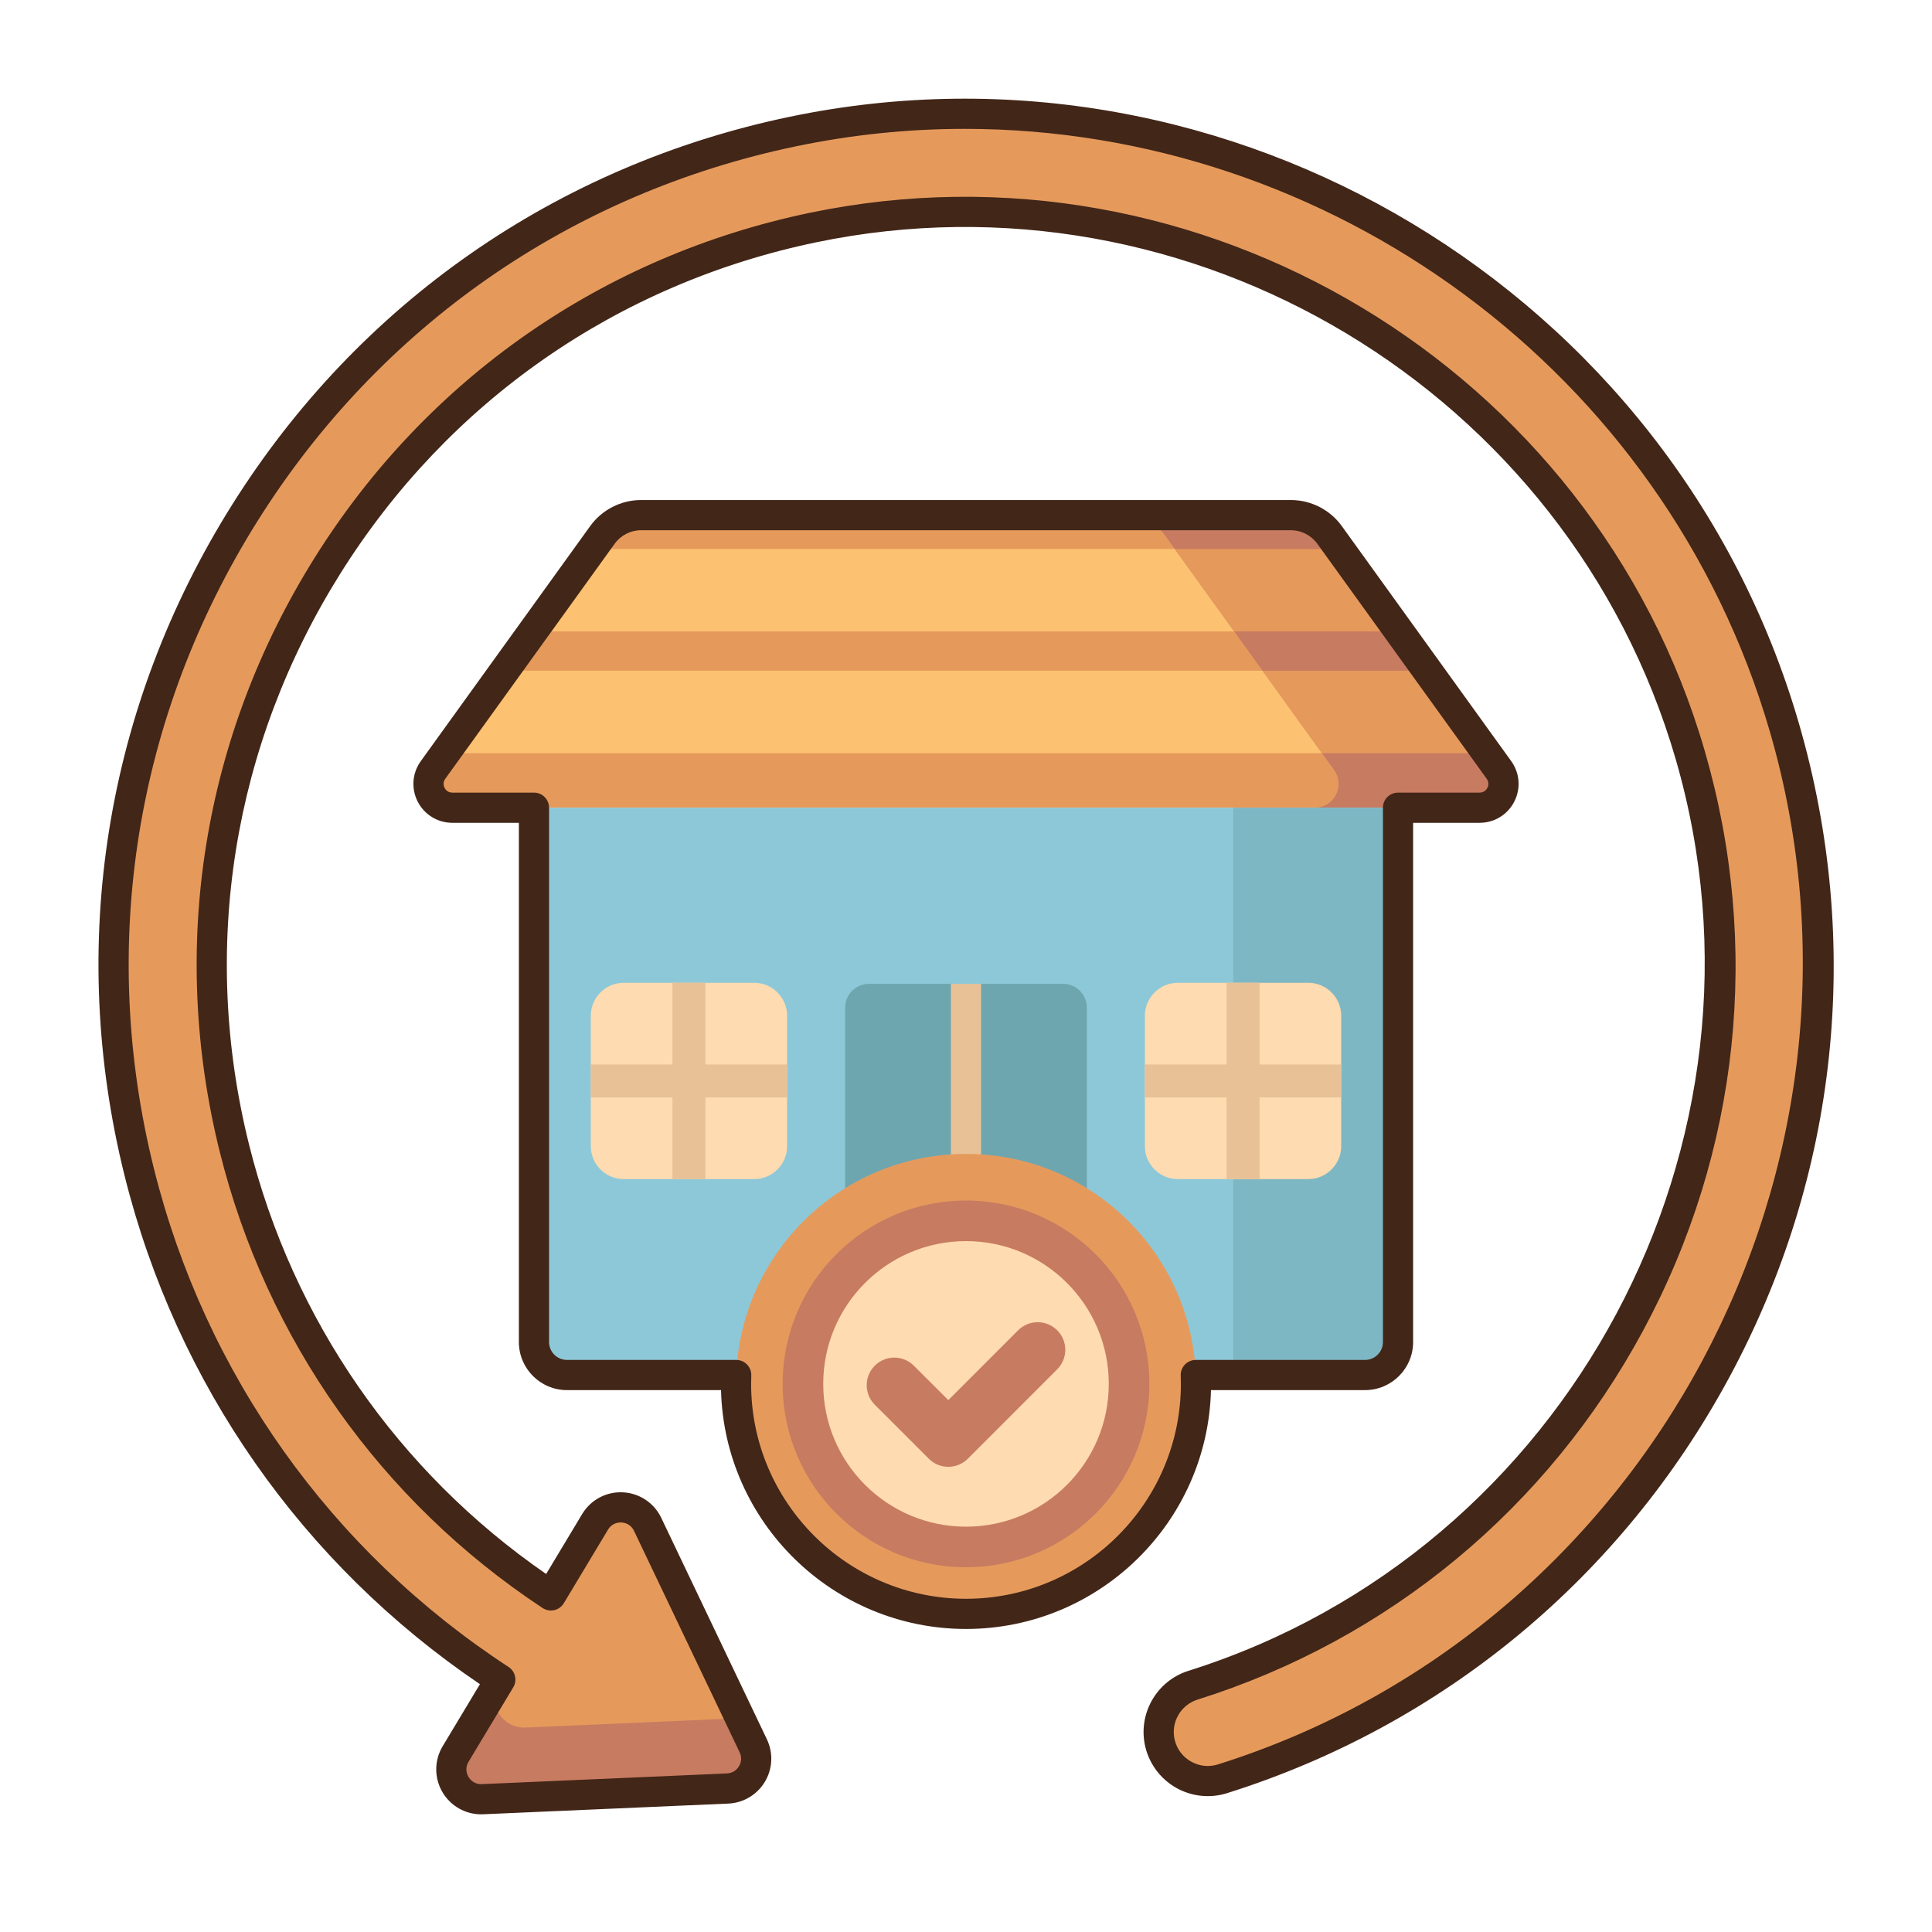
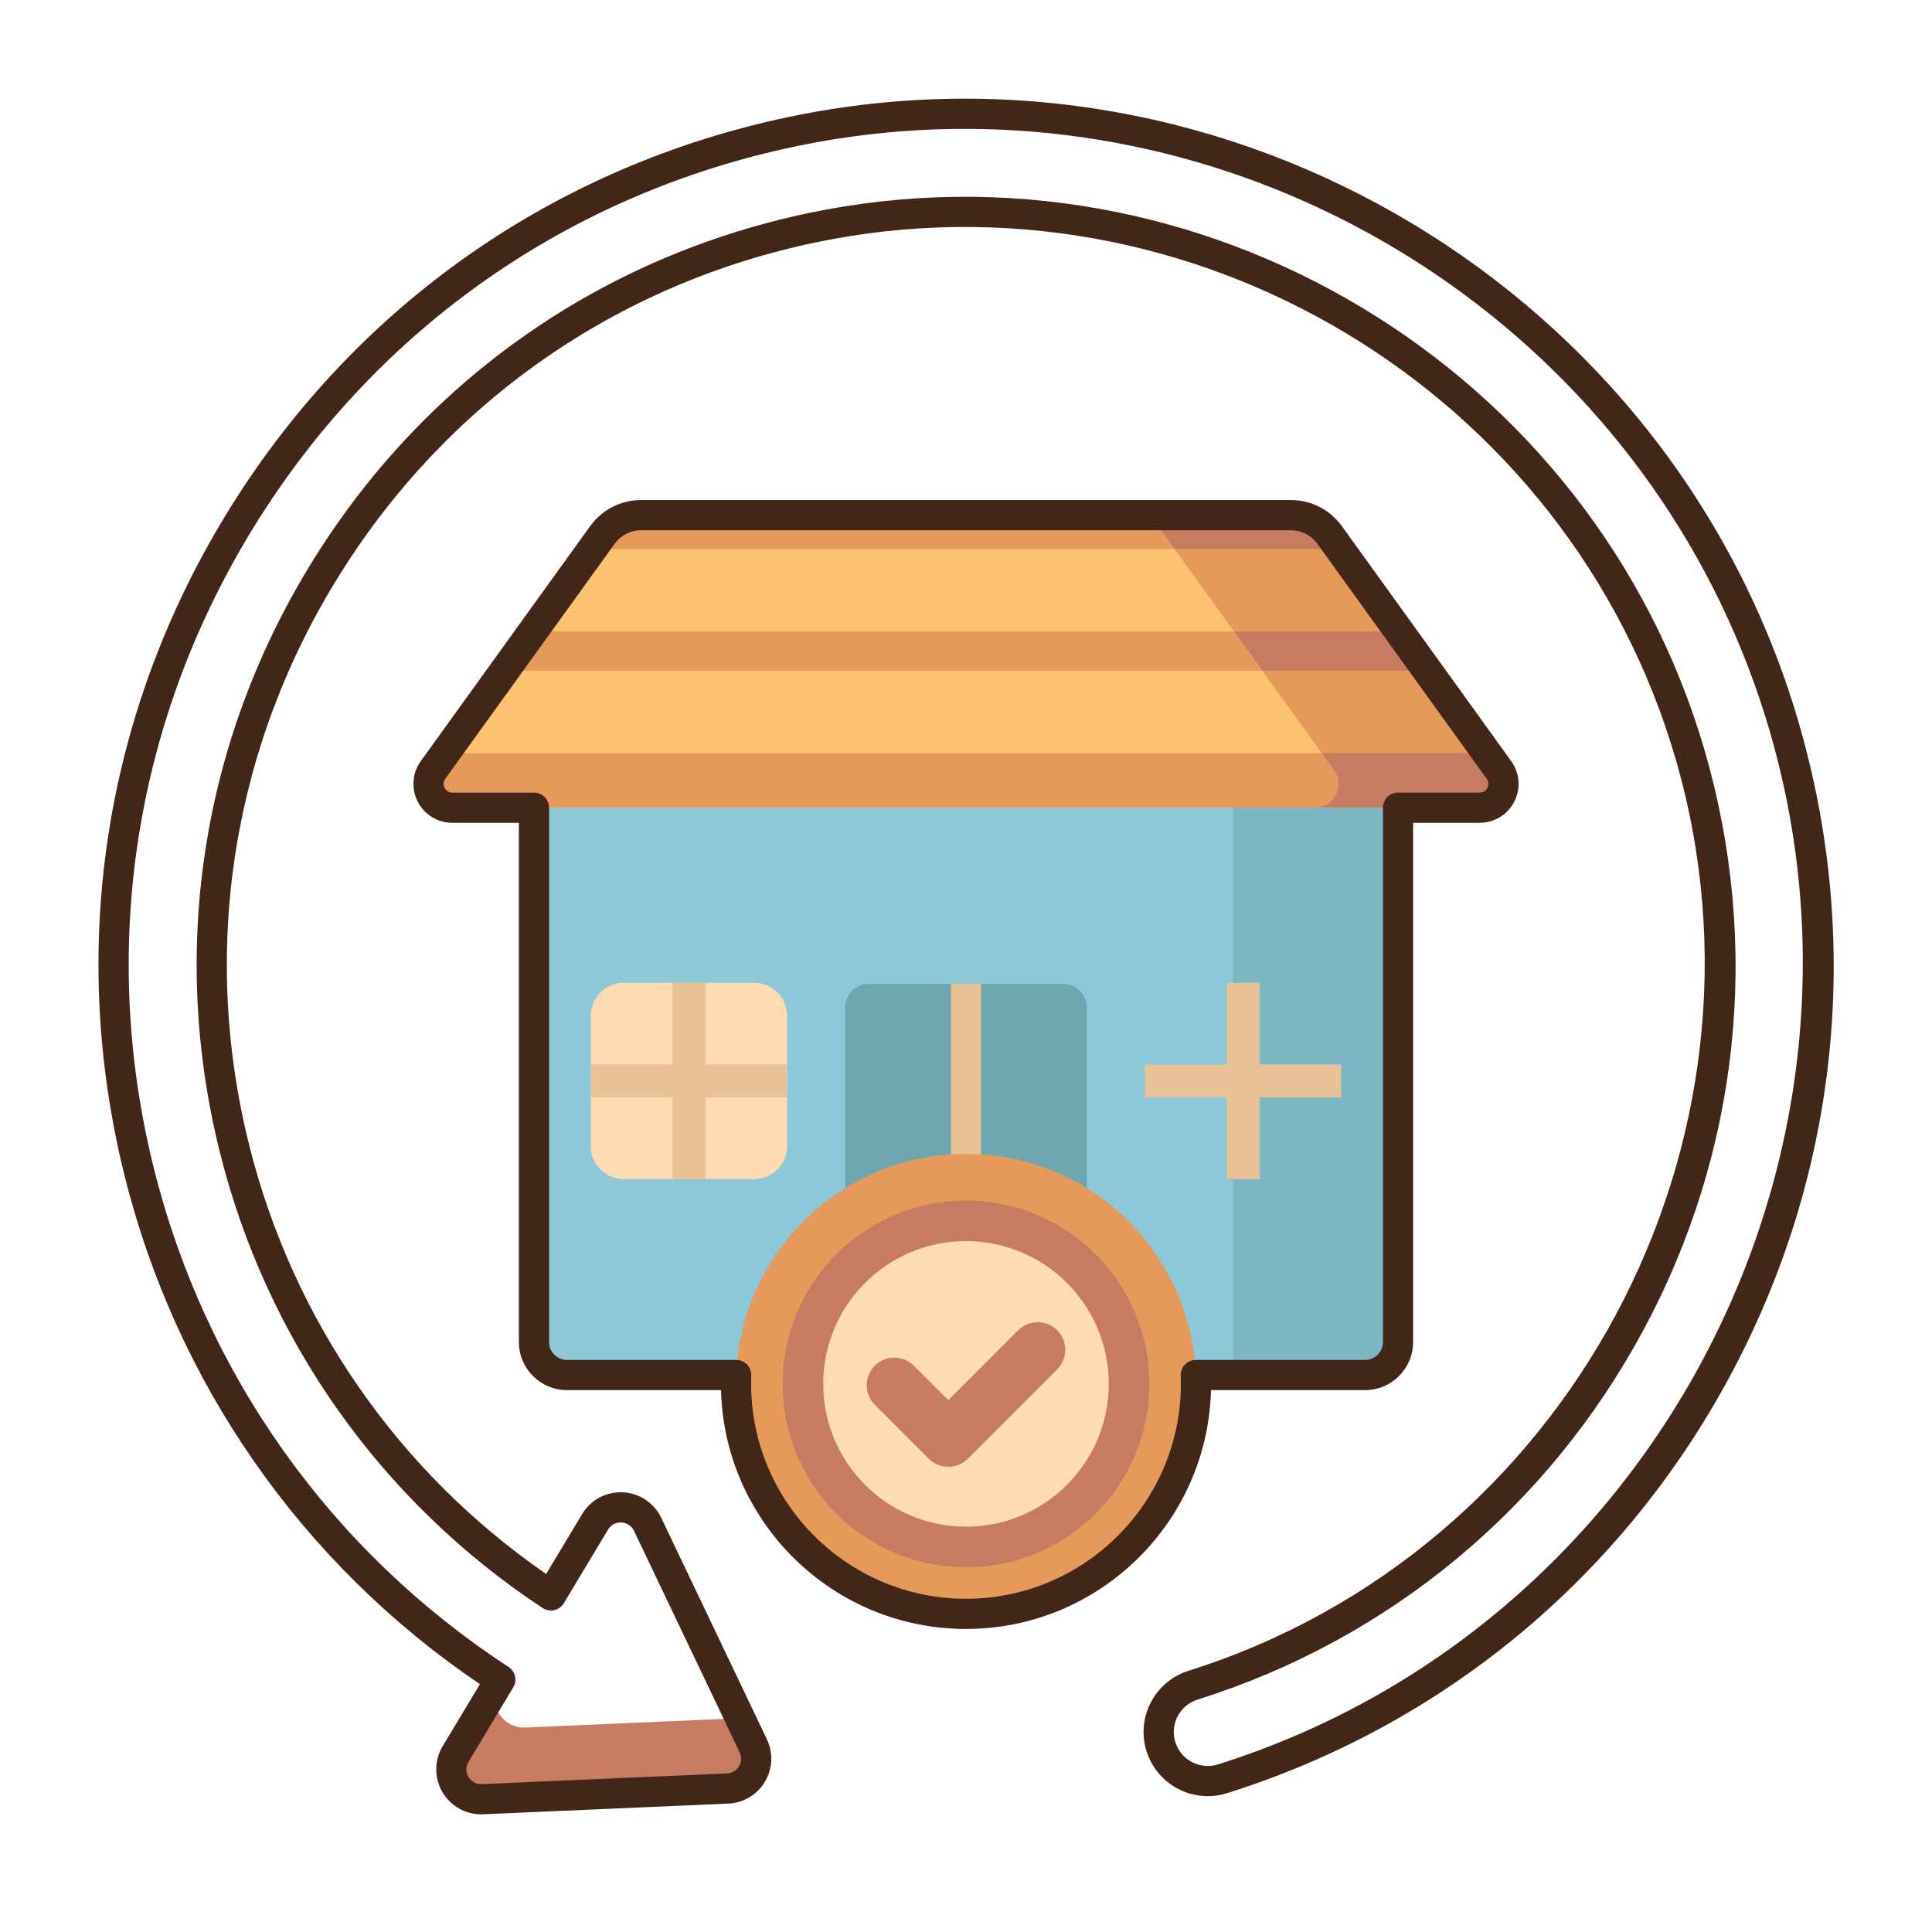
<svg xmlns="http://www.w3.org/2000/svg" version="1.1" id="Layer_1" x="0px" y="0px" viewBox="0 0 256 256" enable-background="new 0 0 256 256" xml:space="preserve">
  <g>
    <g>
      <g>
        <g>
          <g>
-             <path fill="#E59A5C" d="M161.981,235.7c57.846-18.197,91.768-79.795,74.45-139.332C220.05,40.049,162.472,5.453,105.055,17.43       C42.071,30.567,3.03,93.461,18.452,155.316c7.908,31.717,29.157,58.433,58.298,73.297l5.907-11.581       c-25.789-13.154-44.593-36.796-51.591-64.862c-13.647-54.735,20.9-110.388,76.633-122.013       c50.807-10.598,101.757,20.016,116.253,69.851c15.323,52.68-14.689,107.183-65.87,123.289       c-3.279,1.032-5.192,4.431-4.361,7.766v0C154.626,234.697,158.41,236.823,161.981,235.7z" />
-           </g>
+             </g>
        </g>
        <g>
-           <path fill="#E59A5C" d="M60.37,232.412l18.482-30.759c1.625-2.704,5.605-2.513,6.963,0.334l13.997,29.342      c1.221,2.559-0.567,5.533-3.399,5.657l-32.479,1.417C60.783,238.541,58.745,235.116,60.37,232.412z" />
-         </g>
+           </g>
        <g>
          <path fill="#C77B61" d="M60.37,232.412l5.704-9.493c-1.625,2.704,0.413,6.129,3.564,5.991l28.428-1.24l1.746,3.659      c1.221,2.559-0.567,5.533-3.399,5.657l-32.479,1.417C60.783,238.541,58.745,235.116,60.37,232.412z" />
        </g>
      </g>
      <g>
        <g>
          <g>
            <path fill="#E59A5C" d="M196.062,107.026c2.573,0,4.065-2.914,2.56-5.001l-22.448-31.146c-1.186-1.646-3.091-2.621-5.12-2.621       H84.946c-2.029,0-3.934,0.975-5.12,2.621l-22.448,31.146c-1.504,2.087-0.013,5.001,2.56,5.001H196.062z" />
          </g>
          <g>
            <polygon fill="#FCC171" points="70.608,83.669 185.392,83.669 177.519,72.744 78.481,72.744      " />
          </g>
          <g>
            <polygon fill="#FCC171" points="58.982,99.799 197.018,99.799 189.145,88.875 66.855,88.875      " />
          </g>
          <g>
            <path fill="#C77B61" d="M198.622,102.025l-22.448-31.146c-1.186-1.646-3.091-2.621-5.12-2.621h-21.849       c2.029,0,3.934,0.975,5.12,2.621l22.448,31.146c1.504,2.087,0.013,5.001-2.56,5.001h21.849       C198.635,107.026,200.126,104.112,198.622,102.025z" />
          </g>
          <g>
            <polygon fill="#E59A5C" points="189.145,88.875 167.296,88.875 175.169,99.799 197.018,99.799      " />
          </g>
          <g>
            <polygon fill="#E59A5C" points="183.333,80.811 177.519,72.744 155.67,72.744 163.544,83.669 185.392,83.669      " />
          </g>
          <g>
            <path fill="#8DC8D8" d="M70.754,107.026v70.801c0,2.413,1.956,4.37,4.37,4.37h105.752c2.413,0,4.37-1.956,4.37-4.37v-70.801       H70.754z" />
          </g>
          <g>
            <path fill="#7EB7C4" d="M163.397,107.026v75.171h17.479c2.413,0,4.37-1.956,4.37-4.37v-70.801H163.397z" />
          </g>
          <g>
            <path fill="#6EA6AF" d="M140.859,130.361h-25.719c-1.743,0-3.156,1.413-3.156,3.156v48.68h32.03v-48.68       C144.015,131.774,142.602,130.361,140.859,130.361z" />
          </g>
          <g>
            <g>
              <g>
-                 <path fill="#FEDBB0" d="M173.347,156.238h-17.274c-2.413,0-4.37-1.956-4.37-4.37v-17.274c0-2.413,1.956-4.37,4.37-4.37         h17.274c2.413,0,4.37,1.956,4.37,4.37v17.274C177.716,154.282,175.76,156.238,173.347,156.238z" />
-               </g>
+                 </g>
            </g>
            <g>
              <g>
                <path fill="#FEDBB0" d="M99.927,156.238H82.653c-2.413,0-4.37-1.956-4.37-4.37v-17.274c0-2.413,1.956-4.37,4.37-4.37h17.274         c2.413,0,4.37,1.956,4.37,4.37v17.274C104.297,154.282,102.34,156.238,99.927,156.238z" />
              </g>
              <g>
                <polygon fill="#E8C197" points="104.297,141.047 93.475,141.047 93.475,130.225 89.105,130.225 89.105,141.047          78.284,141.047 78.284,145.416 89.105,145.416 89.105,156.238 93.475,156.238 93.475,145.416 104.297,145.416        " />
              </g>
              <g>
                <polygon fill="#E8C197" points="177.717,141.047 166.895,141.047 166.895,130.225 162.525,130.225 162.525,141.047          151.703,141.047 151.703,145.416 162.525,145.416 162.525,156.238 166.895,156.238 166.895,145.416 177.717,145.416                 " />
              </g>
            </g>
          </g>
        </g>
        <g>
          <rect x="126" y="130.361" fill="#E8C197" width="4" height="51.836" />
        </g>
      </g>
      <g>
        <g>
          <circle fill="#E59A5C" cx="128" cy="183.373" r="30.472" />
        </g>
        <g>
          <circle fill="#C77B61" cx="128" cy="183.373" r="24.296" />
        </g>
        <g>
          <circle fill="#FEDBB0" cx="128" cy="183.373" r="18.919" />
        </g>
        <g>
          <g>
            <g>
              <g>
-                 <path fill="#C77B61" d="M125.657,194.359c-0.97,0-1.901-0.386-2.587-1.072l-7.154-7.152c-1.429-1.428-1.429-3.745,0-5.174         s3.745-1.429,5.174,0l4.567,4.564l9.252-9.254c1.429-1.429,3.745-1.429,5.174,0c1.429,1.428,1.429,3.745,0,5.174         l-11.839,11.842C127.558,193.973,126.629,194.359,125.657,194.359z" />
+                 <path fill="#C77B61" d="M125.657,194.359c-0.97,0-1.901-0.386-2.587-1.072l-7.154-7.152c-1.429-1.428-1.429-3.745,0-5.174         s3.745-1.429,5.174,0l4.567,4.564l9.252-9.254c1.429-1.429,3.745-1.429,5.174,0c1.429,1.428,1.429,3.745,0,5.174         l-11.839,11.842C127.558,193.973,126.629,194.359,125.657,194.359" />
              </g>
            </g>
          </g>
        </g>
      </g>
    </g>
    <g>
      <path fill="#422618" d="M63.759,240.407c-2.095,0-4.038-1.099-5.117-2.911c-1.123-1.888-1.118-4.231,0.014-6.114l4.938-8.219    c-23.515-15.916-40.202-39.765-47.083-67.362c-7.619-30.559-2.568-62.125,14.222-88.881    c16.776-26.734,43.026-45.005,73.914-51.448c58.331-12.166,117.063,23.121,133.705,80.337c8.484,29.166,5.217,59.948-9.199,86.676    c-14.317,26.545-37.959,46.121-66.572,55.122c-2.224,0.7-4.667,0.447-6.704-0.695c-2.039-1.143-3.532-3.098-4.097-5.364    c-1.084-4.349,1.42-8.811,5.701-10.158c50.361-15.848,79.318-70.049,64.549-120.823C207.85,51.816,157.81,21.749,108.107,32.116    c-26.319,5.49-48.686,21.059-62.981,43.838c-14.308,22.8-18.612,49.695-12.12,75.733c5.783,23.195,19.727,43.315,39.361,56.875    l4.771-7.939c1.131-1.883,3.188-2.992,5.393-2.882c2.194,0.105,4.145,1.402,5.09,3.385l13.997,29.342    c0.863,1.81,0.762,3.915-0.271,5.633c-1.032,1.718-2.844,2.795-4.847,2.883l-32.478,1.417    C63.934,240.405,63.846,240.407,63.759,240.407z M127.843,17.075c-7.405,0-14.892,0.751-22.38,2.313    C75.65,25.606,50.313,43.242,34.121,69.046c-16.207,25.826-21.083,56.292-13.729,85.787c6.792,27.239,23.481,50.695,46.994,66.047    c0.901,0.588,1.175,1.783,0.621,2.705l-5.922,9.857c-0.544,0.906-0.185,1.707-0.005,2.009c0.18,0.303,0.709,1,1.767,0.955    l32.479-1.417c0.668-0.029,1.249-0.375,1.593-0.947s0.376-1.248,0.089-1.851L84.01,202.849c-0.455-0.953-1.321-1.095-1.672-1.112    c-0.354-0.016-1.228,0.042-1.771,0.947l-5.856,9.747c-0.281,0.467-0.74,0.799-1.271,0.92c-0.533,0.119-1.09,0.019-1.544-0.281    c-21.385-14.112-36.574-35.568-42.769-60.414c-6.757-27.103-2.278-55.097,12.613-78.827c14.878-23.71,38.159-39.915,65.553-45.628    c51.729-10.793,103.82,20.506,118.581,71.25c7.523,25.866,4.627,53.165-8.156,76.868c-12.696,23.541-33.661,40.903-59.034,48.888    c-2.268,0.713-3.594,3.074-3.021,5.375c0.304,1.218,1.075,2.228,2.172,2.843c1.095,0.613,2.355,0.744,3.548,0.369    c57.055-17.949,89.861-79.346,73.13-136.866C220.584,49.047,176.115,17.075,127.843,17.075z" />
    </g>
    <g>
      <path fill="#422618" d="M128,215.845c-17.629,0-32.023-14.123-32.461-31.648H75.124c-3.512,0-6.37-2.857-6.37-6.37v-68.801h-8.816    c-1.944,0-3.703-1.075-4.589-2.806s-0.73-3.786,0.406-5.364l22.448-31.147c1.558-2.161,4.079-3.452,6.743-3.452h86.107    c2.664,0,5.185,1.291,6.743,3.452l22.448,31.146l0,0c1.137,1.578,1.293,3.633,0.407,5.364c-0.886,1.731-2.645,2.807-4.59,2.807    h-8.816v68.801c0,3.512-2.857,6.37-6.37,6.37h-20.415C160.023,201.723,145.629,215.845,128,215.845z M84.946,70.257    c-1.382,0-2.689,0.669-3.498,1.791L59,103.194c-0.373,0.518-0.188,1.013-0.091,1.203c0.097,0.189,0.391,0.629,1.029,0.629h10.816    c1.104,0,2,0.896,2,2v70.801c0,1.307,1.063,2.37,2.37,2.37h22.427c0.543,0,1.063,0.221,1.44,0.613    c0.377,0.391,0.579,0.919,0.558,1.462c-0.014,0.365-0.021,0.732-0.021,1.102c0,15.699,12.772,28.472,28.472,28.472    s28.472-12.772,28.472-28.472c0-0.368-0.007-0.735-0.021-1.099c-0.021-0.543,0.18-1.072,0.557-1.464    c0.377-0.392,0.897-0.613,1.441-0.613h22.427c1.307,0,2.37-1.063,2.37-2.37v-70.801c0-1.104,0.896-2,2-2h10.816    c0.638,0,0.932-0.44,1.029-0.629c0.097-0.189,0.282-0.685-0.091-1.202l-22.448-31.146c-0.808-1.121-2.116-1.791-3.498-1.791    H84.946z" />
    </g>
  </g>
</svg>